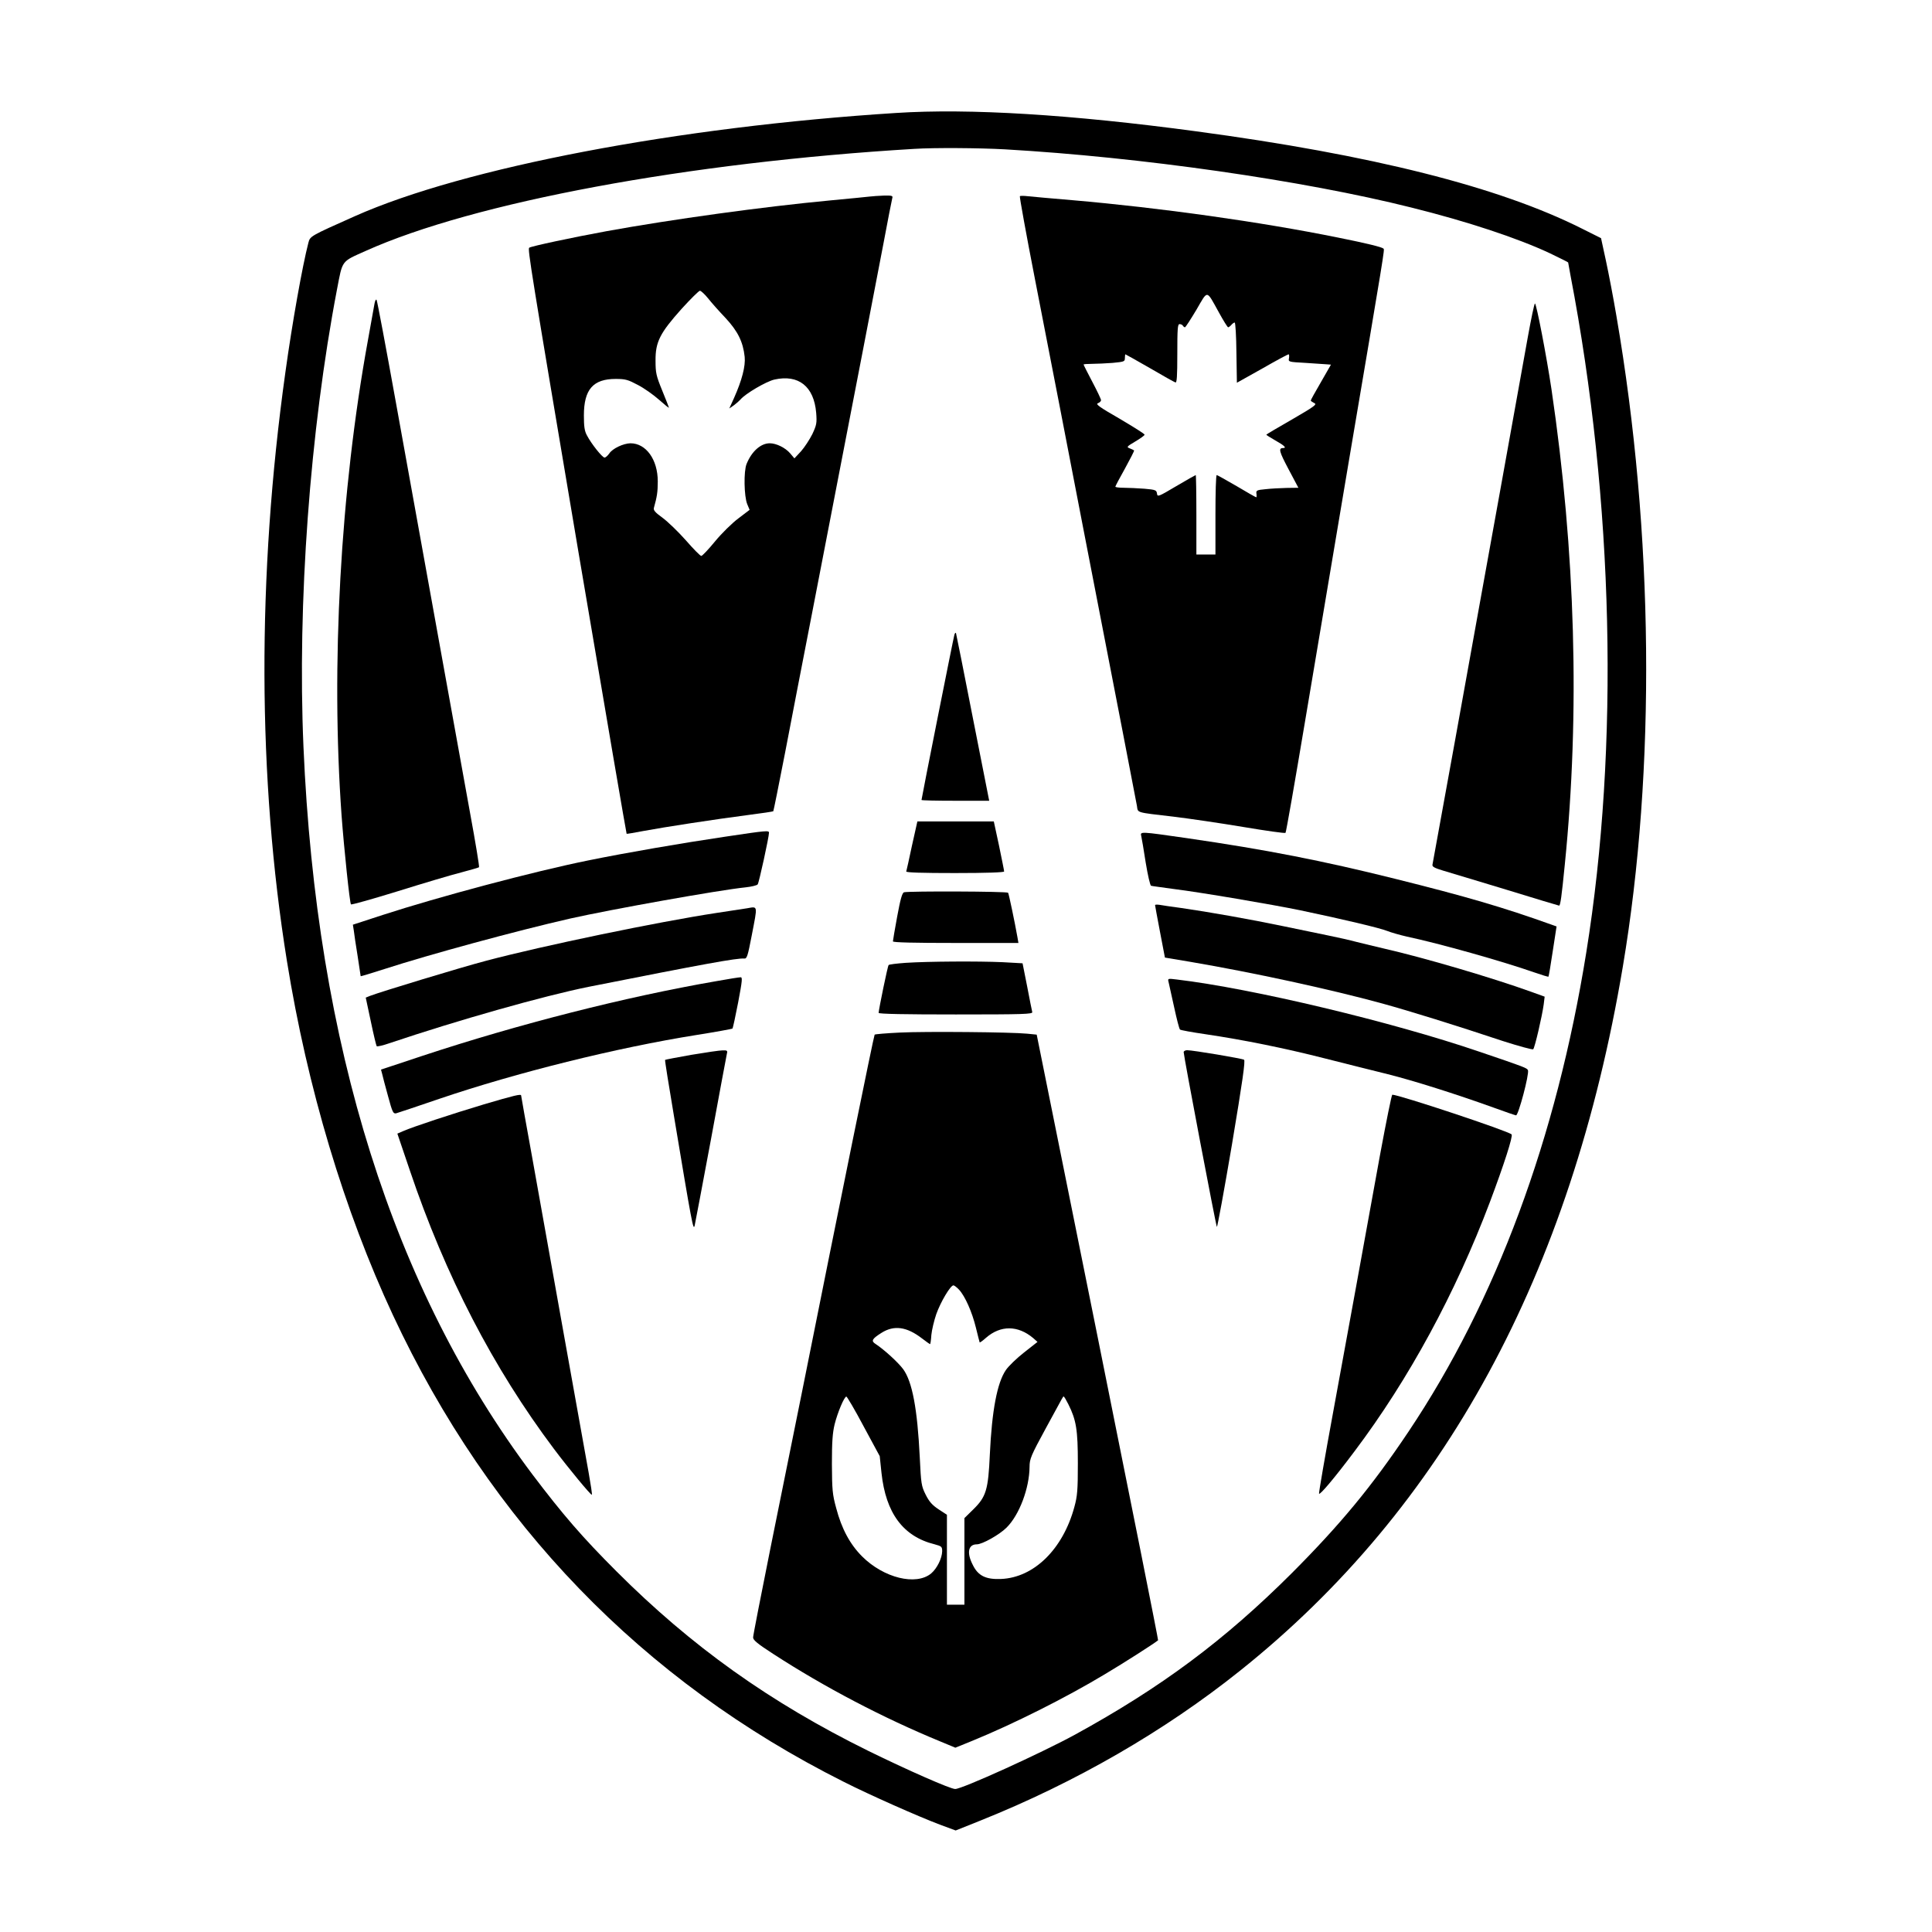
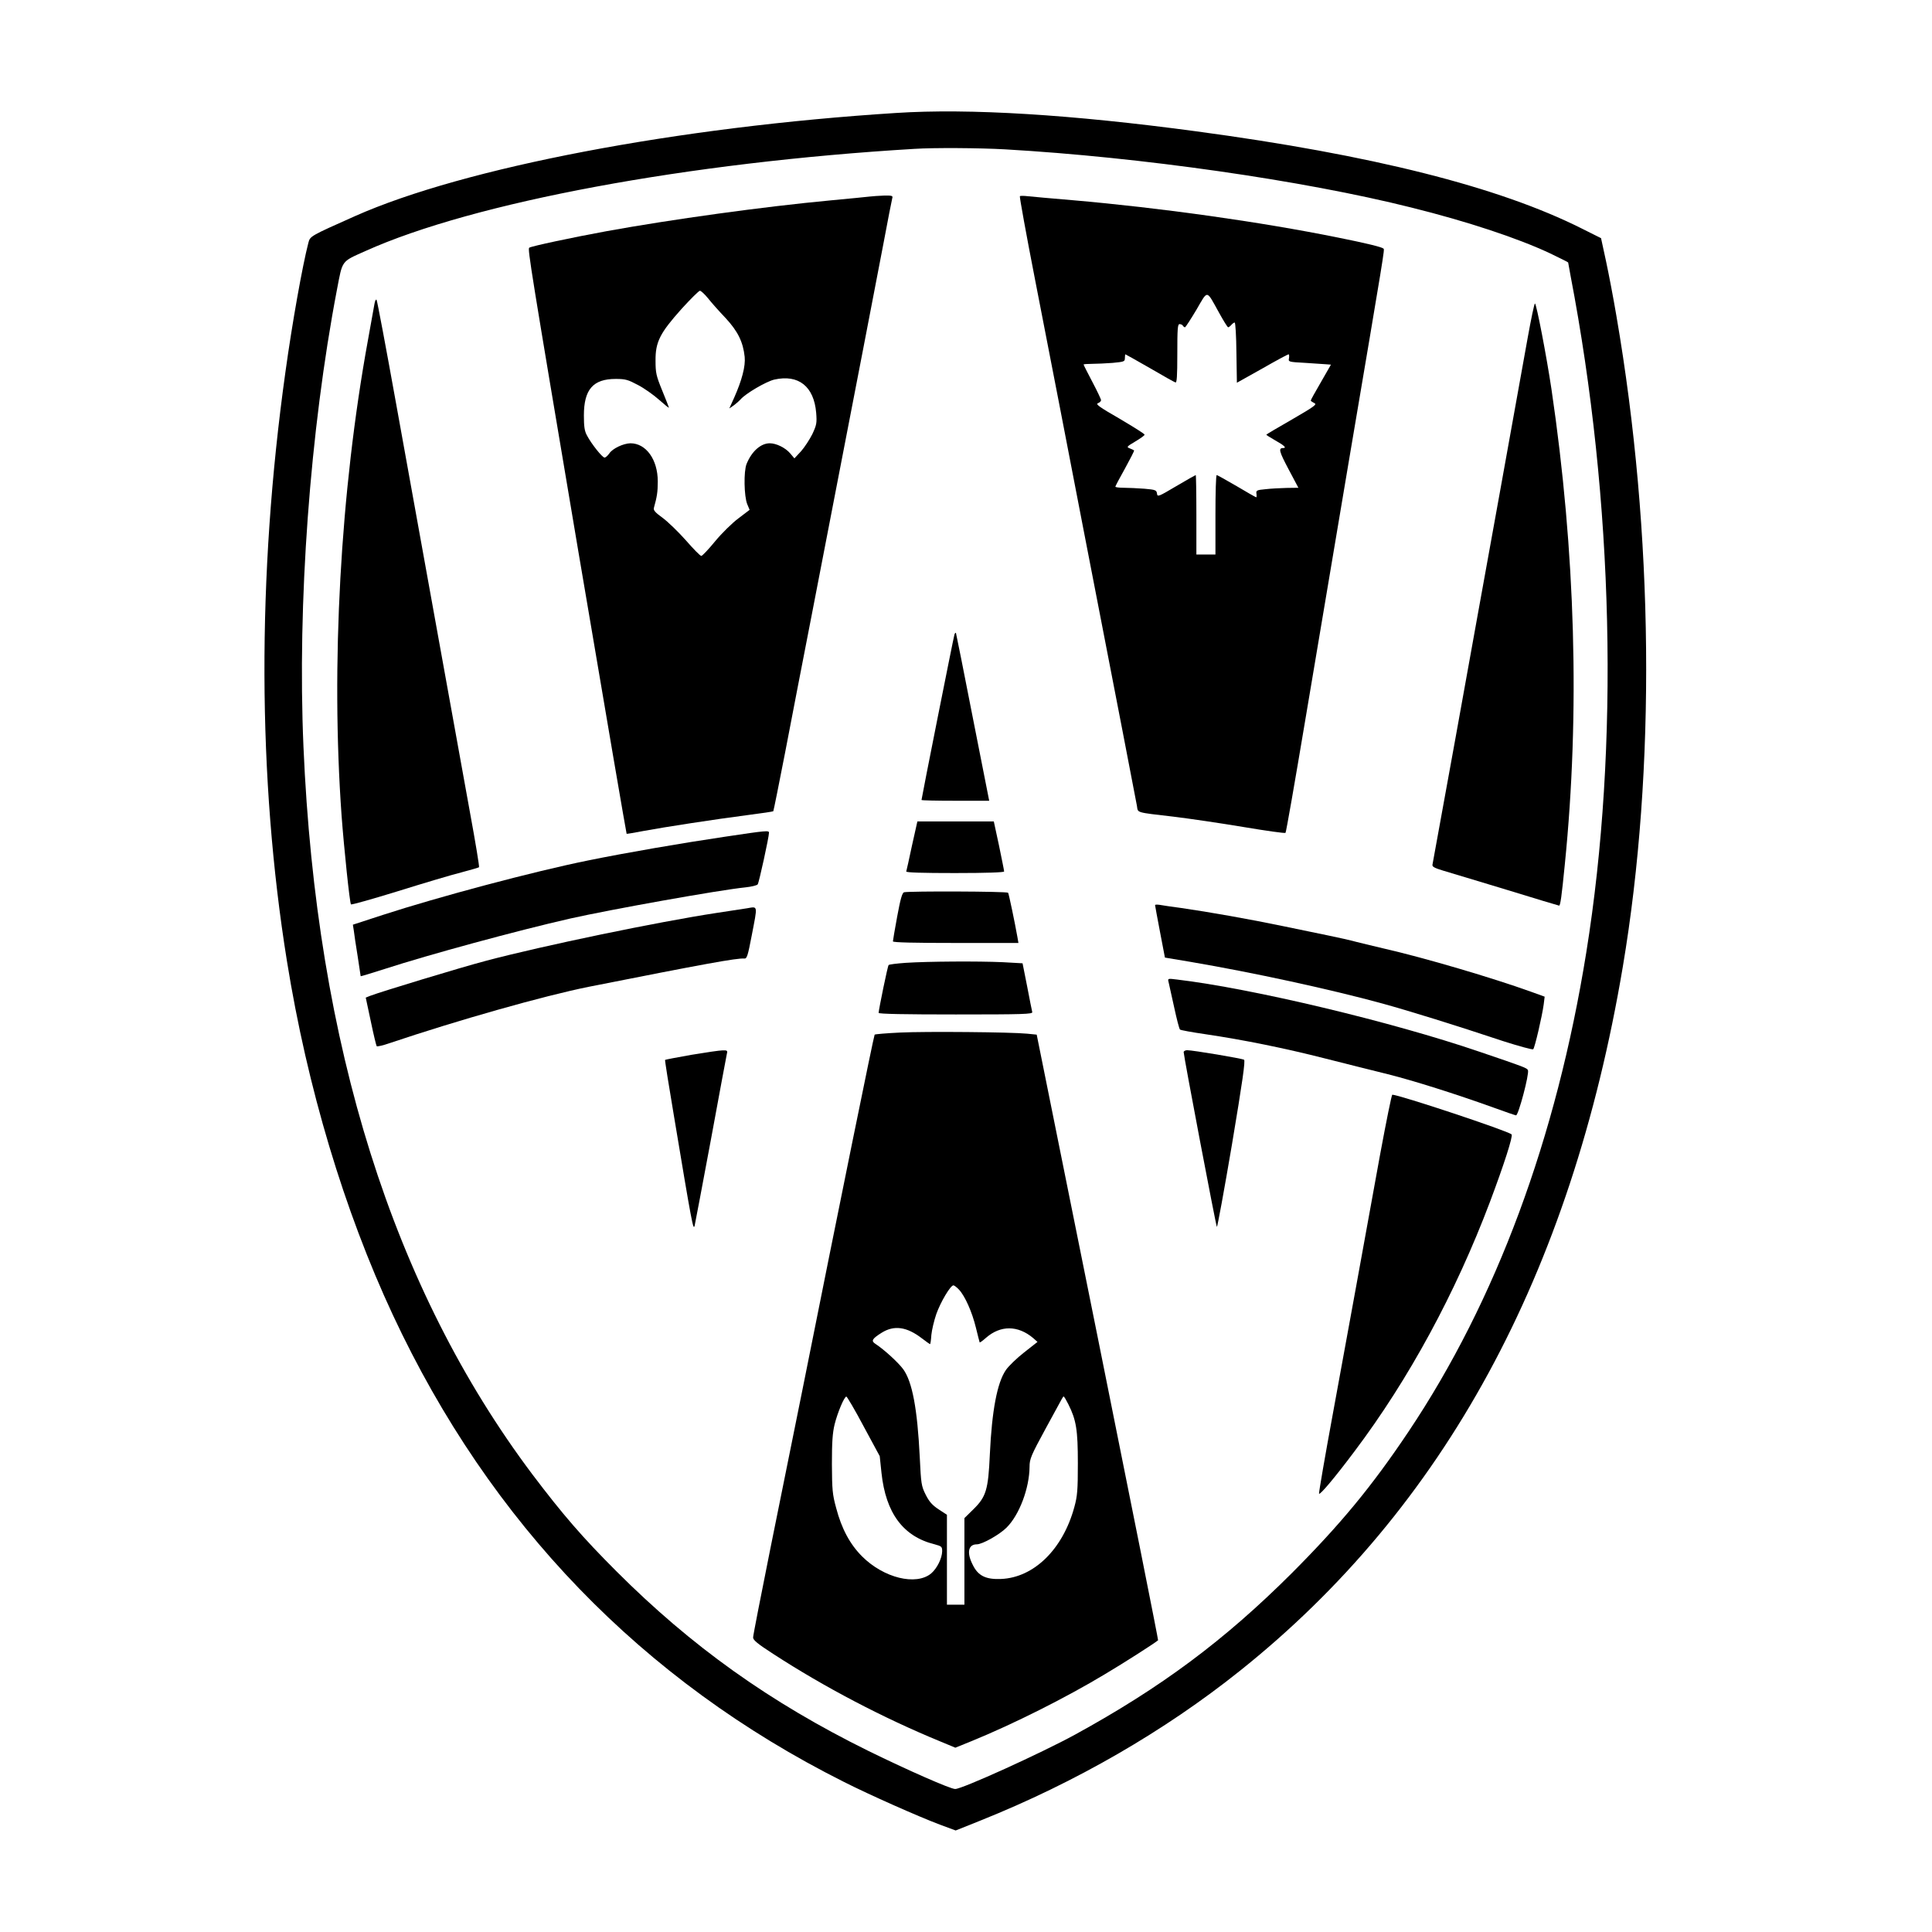
<svg xmlns="http://www.w3.org/2000/svg" version="1.0" width="1216pt" height="1216pt" viewBox="0 0 1216 1216" preserveAspectRatio="xMidYMid meet">
  <g transform="translate(0,1216) scale(0.1,-0.1)" fill="#000000" stroke="none">
    <path d="M5640 11449 c-1373 -87 -2719 -344 -3405 -649 -283 -126 -283 -126 -294 -168 -37 -142 -102 -505 -145 -817 -179 -1280 -175 -2555 10 -3704 128 -796 360 -1570 667 -2228 612 -1311 1570 -2302 2838 -2938 164 -83 469 -218 604 -269 l100 -37 160 64 c596 239 1155 562 1628 940 1286 1026 2085 2496 2411 4432 209 1242 195 2730 -40 4095 -19 113 -49 269 -66 348 l-31 143 -120 60 c-523 263 -1321 464 -2432 613 -781 105 -1423 145 -1885 115z m686 -229 c853 -49 1874 -195 2556 -366 354 -88 671 -193 875 -289 62 -30 113 -55 113 -57 0 -2 7 -39 15 -83 272 -1416 308 -2962 99 -4260 -188 -1170 -568 -2193 -1119 -3016 -231 -345 -428 -583 -734 -890 -424 -423 -821 -719 -1367 -1018 -213 -116 -708 -341 -752 -341 -30 0 -296 117 -547 240 -620 306 -1112 657 -1585 1130 -214 214 -337 356 -529 610 -878 1169 -1360 2698 -1441 4580 -39 901 41 1989 211 2878 36 187 25 173 179 242 682 307 2033 558 3455 643 125 8 409 6 571 -3z" />
    <path d="M5475 10923 c-16 -2 -127 -13 -245 -24 -428 -40 -1004 -120 -1412 -194 -218 -40 -471 -94 -487 -104 -11 -7 9 -132 309 -1911 180 -1064 302 -1775 304 -1778 2 -1 50 7 107 18 134 25 454 74 655 100 87 11 159 22 161 24 2 2 35 167 74 367 38 200 115 596 170 879 55 283 133 688 174 900 41 212 108 559 149 770 41 212 98 507 126 655 28 149 53 278 56 288 5 15 -2 17 -53 16 -32 -1 -71 -4 -88 -6z m-1019 -640 c21 -27 71 -83 111 -125 77 -83 110 -150 120 -244 6 -58 -17 -147 -67 -259 l-30 -66 29 20 c15 11 34 28 42 37 30 36 161 113 213 125 152 34 249 -43 263 -209 5 -64 3 -76 -24 -134 -17 -34 -49 -83 -71 -108 l-42 -45 -27 32 c-30 35 -87 63 -128 63 -57 0 -114 -51 -146 -130 -19 -46 -16 -204 4 -253 l15 -36 -71 -54 c-40 -30 -106 -95 -147 -145 -41 -50 -80 -91 -86 -91 -6 -1 -50 44 -97 98 -48 54 -114 118 -147 142 -48 35 -59 48 -54 64 19 68 24 98 24 165 0 138 -74 240 -172 240 -45 -1 -113 -33 -133 -64 -10 -14 -23 -26 -30 -26 -14 0 -83 86 -111 140 -15 27 -19 56 -19 125 0 164 58 230 200 230 62 0 78 -5 140 -38 39 -20 98 -62 133 -93 34 -30 62 -53 62 -50 0 3 -19 52 -42 108 -38 93 -42 111 -42 188 -1 118 28 174 163 325 57 63 110 115 116 115 7 0 30 -21 51 -47z" />
    <path d="M6419 10925 c-3 -2 40 -240 96 -527 56 -288 127 -653 158 -813 31 -159 95 -490 142 -735 220 -1134 335 -1728 341 -1763 7 -44 -11 -39 229 -67 99 -12 297 -41 440 -65 143 -24 263 -41 266 -37 4 4 59 320 123 702 64 382 188 1120 276 1640 226 1334 225 1328 218 1335 -10 10 -104 33 -288 70 -489 99 -1116 187 -1670 235 -129 11 -256 22 -281 25 -25 3 -48 3 -50 0z m1253 -732 c28 -51 54 -93 58 -93 4 0 13 7 20 15 7 8 16 15 21 15 5 0 10 -85 11 -190 l3 -189 159 89 c87 50 162 90 166 90 4 0 5 -11 3 -24 -5 -24 -4 -24 104 -30 59 -4 120 -8 134 -9 l26 -2 -63 -110 c-35 -60 -64 -112 -64 -116 0 -3 10 -10 22 -16 19 -8 3 -20 -140 -103 -89 -51 -162 -94 -162 -96 0 -2 25 -18 55 -35 59 -33 75 -49 51 -49 -31 0 -25 -22 35 -135 l61 -115 -74 -1 c-40 -1 -100 -4 -133 -8 -55 -5 -60 -8 -57 -28 2 -13 1 -23 -1 -23 -3 0 -58 31 -123 70 -66 38 -122 70 -126 70 -5 0 -8 -112 -8 -250 l0 -250 -60 0 -60 0 0 250 c0 138 -2 250 -4 250 -2 0 -57 -31 -123 -70 -113 -67 -118 -69 -121 -46 -3 21 -9 24 -79 30 -42 3 -100 6 -130 6 -29 0 -53 3 -53 7 0 3 27 55 61 115 33 60 59 111 57 113 -2 2 -14 8 -27 13 -22 8 -20 11 34 43 32 19 59 38 59 43 1 5 -70 49 -156 100 -127 73 -154 92 -138 98 11 4 20 13 20 19 0 7 -25 59 -55 116 -30 57 -55 106 -55 109 0 2 24 4 53 4 30 0 88 3 130 6 72 7 77 8 77 30 0 13 2 24 3 24 2 0 71 -39 153 -86 82 -48 155 -89 162 -91 9 -4 12 36 12 181 0 155 2 186 14 186 8 0 18 -4 21 -10 3 -5 9 -10 13 -10 4 0 36 50 72 110 74 127 61 129 142 -17z" />
    <path d="M2357 10248 c-3 -18 -22 -121 -41 -228 -174 -953 -234 -2049 -166 -2995 15 -201 51 -549 59 -557 3 -4 137 34 296 83 160 50 338 103 398 118 59 16 110 30 112 33 3 2 -22 155 -56 339 -33 184 -125 694 -205 1134 -79 440 -197 1090 -261 1445 -64 355 -119 649 -123 653 -4 5 -10 -7 -13 -25z" />
    <path d="M9616 10038 c-21 -117 -101 -559 -177 -983 -77 -423 -202 -1119 -279 -1545 -77 -426 -142 -783 -144 -792 -3 -13 12 -21 68 -38 39 -11 218 -66 398 -120 179 -55 328 -100 331 -100 8 0 16 57 36 260 96 951 67 1968 -84 2990 -31 208 -95 540 -104 540 -4 0 -24 -96 -45 -212z" />
    <path d="M6007 8165 c-6 -19 -207 -1030 -207 -1040 0 -3 96 -5 213 -5 l213 0 -103 522 c-56 287 -104 527 -106 533 -2 5 -7 1 -10 -10z" />
    <path d="M5740 6838 c-18 -84 -34 -158 -36 -163 -3 -7 102 -10 306 -10 200 0 310 4 310 10 0 6 -15 79 -32 162 l-33 153 -241 0 -240 0 -34 -152z" />
    <path d="M4565 6894 c-270 -40 -620 -100 -865 -150 -341 -69 -938 -228 -1292 -343 l-187 -61 6 -38 c2 -20 13 -92 24 -160 10 -67 19 -124 19 -126 0 -2 69 19 153 46 281 91 829 240 1167 317 254 57 935 179 1102 196 37 4 72 12 77 19 8 10 71 298 71 325 0 15 -15 14 -275 -25z" />
-     <path d="M7183 6898 c3 -13 16 -88 28 -167 13 -79 28 -145 34 -146 5 -2 69 -10 140 -20 176 -22 622 -98 797 -134 277 -58 503 -112 548 -130 25 -10 81 -26 125 -36 207 -44 601 -155 804 -226 46 -16 85 -28 87 -26 2 2 14 73 27 160 l24 156 -31 11 c-304 109 -540 178 -986 289 -453 113 -809 183 -1312 256 -293 42 -292 42 -285 13z" />
    <path d="M5690 6544 c-12 -4 -23 -44 -43 -152 -15 -81 -27 -152 -27 -157 0 -7 134 -10 395 -10 l395 0 -6 35 c-17 96 -54 273 -59 281 -6 9 -623 11 -655 3z" />
    <path d="M7270 6463 c0 -3 14 -79 31 -168 l31 -162 161 -27 c394 -67 882 -173 1207 -262 174 -48 455 -135 758 -236 103 -33 188 -56 192 -52 10 10 56 208 66 282 l6 49 -83 30 c-244 88 -671 214 -929 273 -52 12 -129 31 -170 41 -41 11 -120 29 -175 40 -55 11 -183 38 -285 59 -205 43 -477 91 -645 115 -60 8 -122 17 -137 20 -16 2 -28 2 -28 -2z" />
    <path d="M4700 6443 c-14 -2 -99 -15 -190 -29 -368 -56 -1092 -206 -1450 -301 -160 -42 -660 -194 -731 -221 l-27 -11 32 -150 c17 -82 34 -152 37 -156 4 -3 40 5 80 19 430 145 971 298 1254 355 727 144 934 182 980 178 16 -2 22 18 46 143 38 198 41 185 -31 173z" />
    <path d="M5702 6100 c-57 -4 -106 -10 -109 -14 -6 -5 -61 -274 -63 -301 0 -7 168 -10 486 -10 426 0 485 2 481 15 -2 8 -17 81 -32 161 l-29 146 -125 7 c-156 7 -471 5 -609 -4z" />
-     <path d="M4505 5984 c-567 -98 -1243 -270 -1848 -470 l-259 -86 7 -26 c3 -15 20 -78 37 -140 28 -104 33 -113 52 -109 11 3 134 44 271 91 486 165 1117 322 1620 402 121 19 222 38 225 40 3 3 19 77 36 165 26 138 28 159 15 158 -9 0 -79 -11 -156 -25z" />
    <path d="M7355 5979 c3 -13 19 -84 35 -158 16 -74 32 -137 37 -141 4 -4 76 -17 158 -29 244 -36 504 -89 755 -153 129 -33 307 -77 395 -99 163 -41 423 -123 665 -210 74 -27 138 -49 142 -49 15 0 84 260 75 284 -6 14 -18 19 -307 117 -550 188 -1430 398 -1903 454 -57 7 -58 7 -52 -16z" />
    <path d="M5663 5661 c-84 -4 -155 -10 -158 -13 -5 -5 -219 -1057 -455 -2238 -49 -245 -139 -690 -200 -990 -60 -299 -110 -554 -110 -566 0 -17 28 -40 127 -104 320 -208 692 -403 1052 -551 l94 -39 101 41 c265 108 597 275 841 422 118 70 310 193 334 213 2 2 -169 860 -380 1907 l-384 1905 -60 6 c-98 10 -638 15 -802 7z m373 -1618 c38 -41 82 -140 106 -238 12 -49 23 -92 24 -94 2 -2 20 11 40 29 92 80 201 79 297 -2 l27 -24 -84 -66 c-46 -36 -98 -86 -115 -111 -55 -80 -88 -255 -101 -532 -10 -222 -23 -266 -105 -346 l-55 -54 0 -272 0 -273 -55 0 -55 0 0 283 0 283 -52 34 c-41 27 -60 49 -82 93 -27 54 -29 68 -37 235 -15 305 -47 475 -104 554 -32 43 -118 122 -174 159 -30 19 -23 32 37 70 79 50 159 39 255 -35 26 -20 49 -36 51 -36 2 0 6 26 8 58 3 31 17 90 31 131 27 76 89 181 108 181 5 0 21 -12 35 -27z m-600 -861 l101 -187 11 -105 c27 -253 136 -401 335 -450 44 -12 47 -15 47 -44 -1 -44 -32 -107 -69 -139 -95 -79 -299 -29 -435 107 -76 76 -129 174 -163 304 -24 87 -26 116 -27 277 0 139 4 196 17 250 19 76 61 175 74 175 4 0 54 -84 109 -188z m1288 140 c50 -100 60 -161 60 -372 0 -168 -3 -206 -22 -275 -72 -266 -255 -445 -462 -453 -95 -4 -144 20 -177 88 -40 77 -29 130 25 130 35 0 143 61 187 105 81 80 144 249 145 383 0 49 9 71 101 240 121 222 109 202 114 202 3 0 16 -22 29 -48z" />
    <path d="M4352 5521 c-90 -16 -164 -30 -166 -32 -2 -2 23 -159 55 -348 115 -690 122 -727 131 -696 4 17 50 262 103 545 52 283 97 525 100 538 5 19 2 22 -27 21 -18 0 -106 -13 -196 -28z" />
    <path d="M7450 5538 c0 -24 203 -1093 209 -1100 3 -4 46 230 95 519 67 400 85 527 76 533 -13 8 -322 60 -358 60 -12 0 -22 -6 -22 -12z" />
-     <path d="M3045 5209 c-203 -61 -440 -139 -507 -168 l-37 -16 78 -230 c224 -664 525 -1245 908 -1755 90 -120 233 -293 238 -288 3 2 -7 65 -20 139 -13 73 -83 463 -155 864 -72 402 -162 905 -200 1118 -39 213 -70 390 -70 392 0 11 -45 0 -235 -56z" />
    <path d="M8687 4897 c-105 -578 -199 -1097 -298 -1635 -50 -271 -89 -498 -87 -503 4 -12 98 99 223 266 342 454 636 996 853 1571 88 234 146 414 136 424 -22 22 -709 250 -751 250 -4 0 -38 -168 -76 -373z" />
  </g>
</svg>